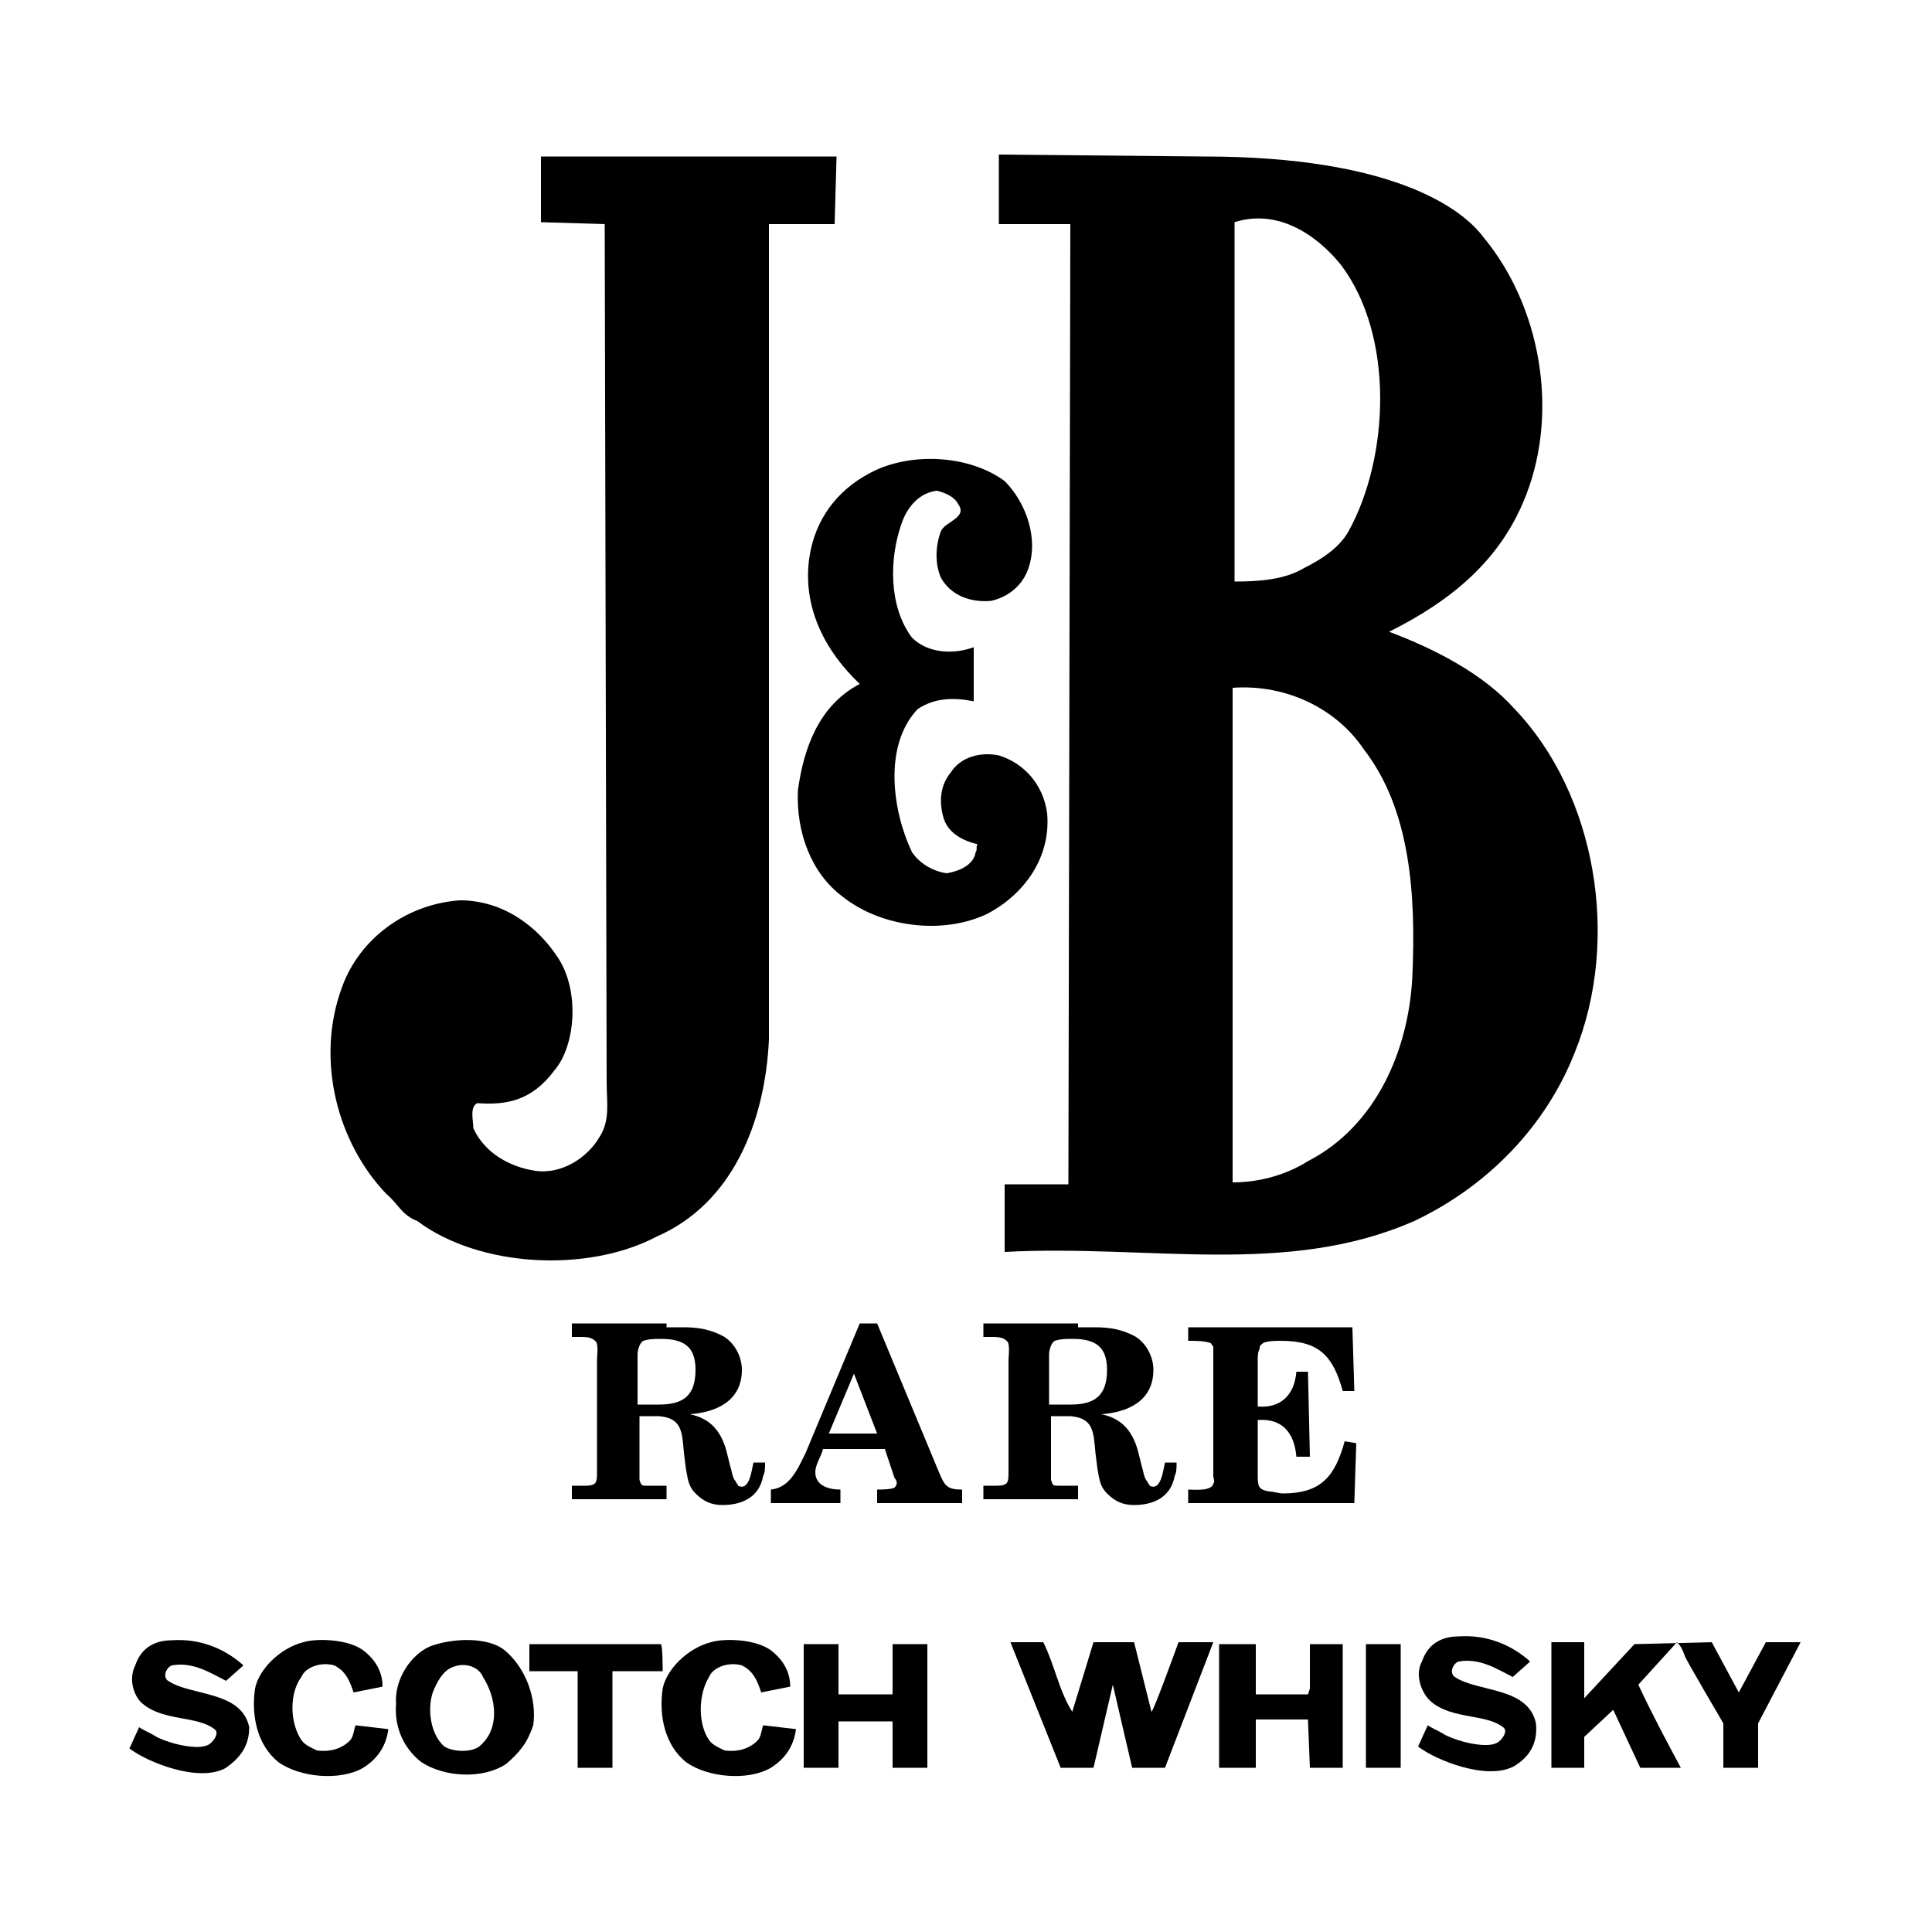
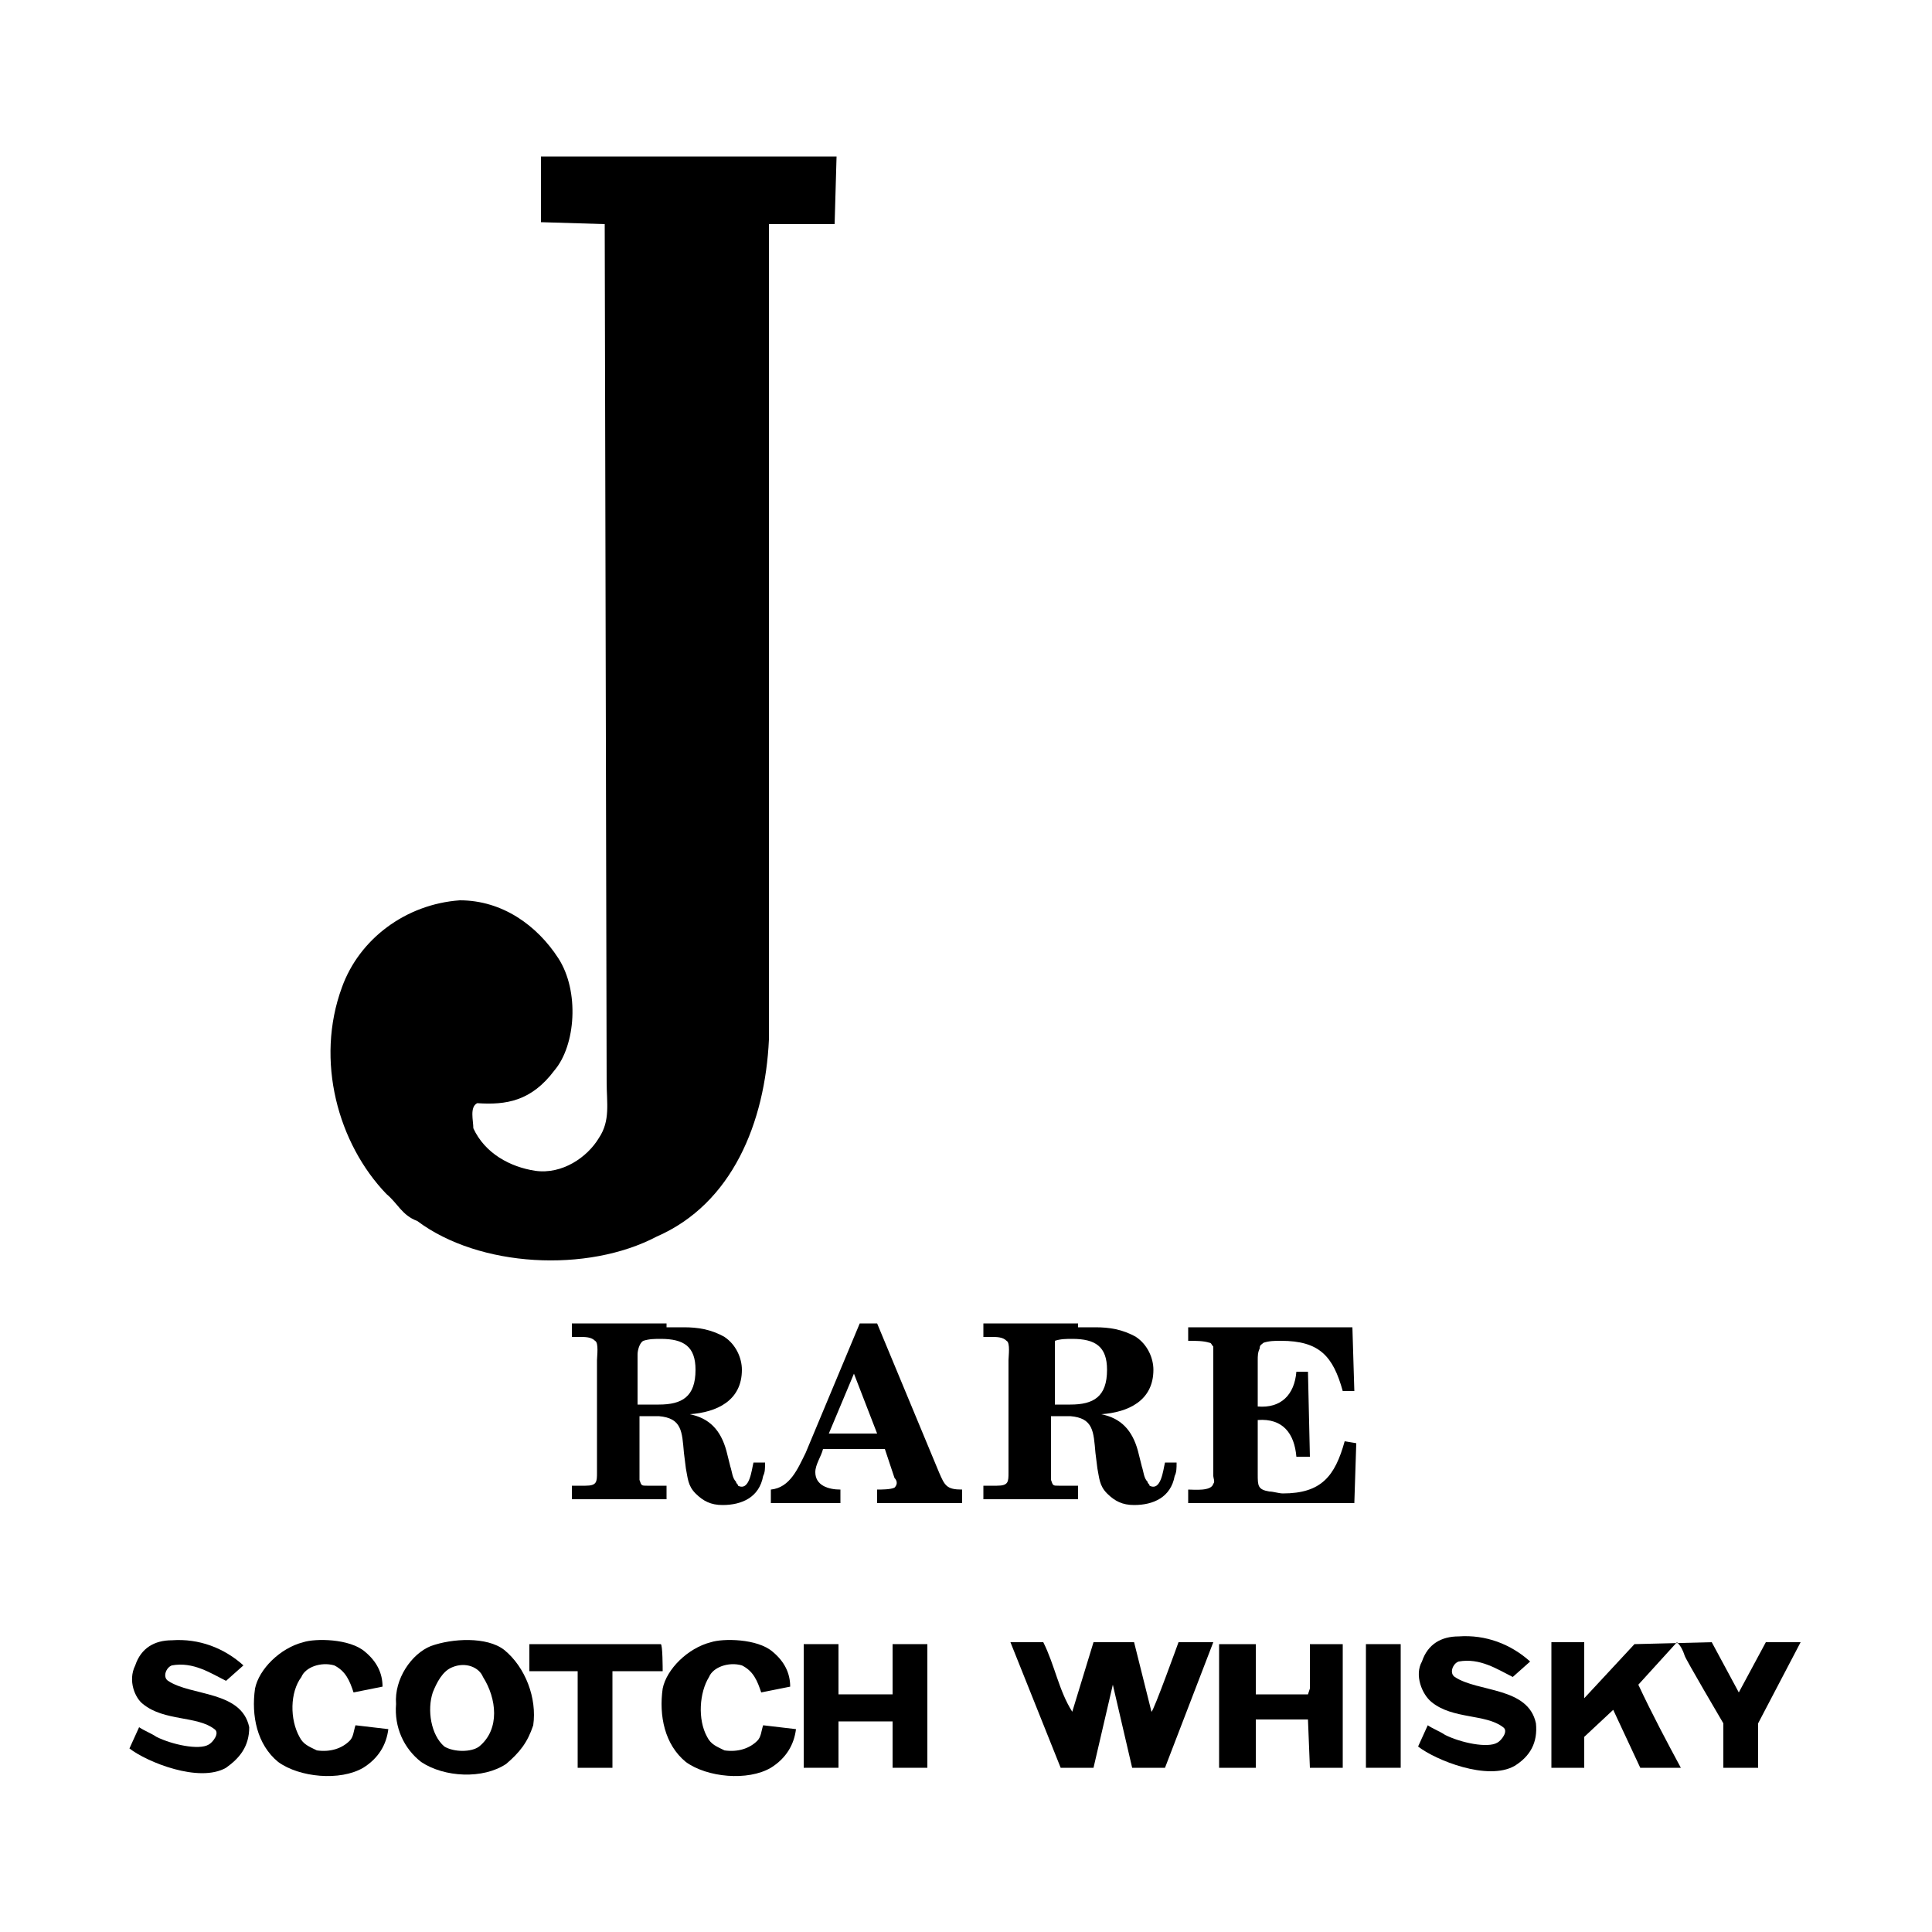
<svg xmlns="http://www.w3.org/2000/svg" version="1.1" id="Capa_1" x="0px" y="0px" viewBox="0 0 100 100" style="enable-background:new 0 0 100 100;" xml:space="preserve">
  <style type="text/css">
	.st0{fill-rule:evenodd;clip-rule:evenodd;}
	.st1{fill-rule:evenodd;clip-rule:evenodd;fill:#FFCB08;}
	.st2{fill:#092F86;}
	.st3{fill:#0E3389;}
	.st4{fill:#0D3288;}
	.st5{fill:#0C3188;}
	.st6{fill:#0C3288;}
	.st7{fill:#BA0C2F;}
	.st8{fill:#FFFFFF;}
	.st9{fill:#04091D;}
	.st10{fill:#A1001B;}
	.st11{fill:#005030;}
	.st12{fill:#BED2CA;}
	.st13{fill:#7CA595;}
	.st14{fill:#CADAD4;}
	.st15{fill:#B2CAC0;}
	.st16{fill:#437D66;}
	.st17{fill:#FEFEFE;}
	.st18{fill-rule:evenodd;clip-rule:evenodd;fill:#AA0834;}
	.st19{fill-rule:evenodd;clip-rule:evenodd;fill:#870A26;}
	.st20{fill-rule:evenodd;clip-rule:evenodd;fill:#5A0313;}
	.st21{fill-rule:evenodd;clip-rule:evenodd;fill:#C6043D;}
	.st22{fill:#F3B0AA;}
	.st23{fill:#5A0313;}
	.st24{fill-rule:evenodd;clip-rule:evenodd;fill:#DCCD87;}
	.st25{fill-rule:evenodd;clip-rule:evenodd;fill:#E30520;}
	.st26{fill-rule:evenodd;clip-rule:evenodd;fill:#1D1D1B;}
	.st27{fill-rule:evenodd;clip-rule:evenodd;fill:#CC2131;}
	.st28{fill-rule:evenodd;clip-rule:evenodd;fill:#E63027;}
	.st29{fill-rule:evenodd;clip-rule:evenodd;fill:#1D1D1B;stroke:#1D1D1B;stroke-width:0.413;stroke-miterlimit:2.613;}
	.st30{fill-rule:evenodd;clip-rule:evenodd;fill:#231F20;}
	.st31{fill-rule:evenodd;clip-rule:evenodd;fill:#AA7E34;}
	.st32{fill:#AB7E34;}
	.st33{fill-rule:evenodd;clip-rule:evenodd;fill:#BE2B31;}
	.st34{fill:#231F20;}
	.st35{fill-rule:evenodd;clip-rule:evenodd;fill:#25336A;}
	.st36{fill-rule:evenodd;clip-rule:evenodd;fill:#FFF5F2;}
	.st37{fill-rule:evenodd;clip-rule:evenodd;fill:#D8C48A;stroke:#D8C48A;stroke-width:0.216;stroke-miterlimit:2.613;}
	.st38{fill:none;stroke:#D8C48A;stroke-width:4;stroke-miterlimit:2.613;}
	.st39{fill-rule:evenodd;clip-rule:evenodd;fill:#D8C48A;}
	.st40{clip-path:url(#SVGID_2_);fill-rule:evenodd;clip-rule:evenodd;stroke:#000000;stroke-width:0.72;}
	.st41{fill-rule:evenodd;clip-rule:evenodd;fill:#BB2321;}
	.st42{clip-path:url(#SVGID_4_);}
	.st43{fill-rule:evenodd;clip-rule:evenodd;stroke:#1D1D1B;stroke-width:5.196109e-03;stroke-miterlimit:2.613;}
	
		.st44{fill-rule:evenodd;clip-rule:evenodd;stroke:#1D1D1B;stroke-width:0.51;stroke-linecap:round;stroke-linejoin:round;stroke-miterlimit:2.613;}
	.st45{fill:#F28F23;}
	.st46{fill:#1D1D1B;}
	.st47{fill-rule:evenodd;clip-rule:evenodd;fill:#FFFFFF;}
	.st48{fill:#DCB371;}
	.st49{fill:#E8C380;}
	.st50{fill:#F8D998;}
	.st51{fill:#D1A964;}
	.st52{fill:#C69B56;}
	.st53{fill:#ECC685;}
	.st54{fill:#F2CE8E;}
	.st55{fill:#BF8F4C;}
	.st56{fill:#FCDC9C;}
	.st57{fill:#DDB170;}
	.st58{fill:#D5AB64;}
	.st59{fill:#C99D5B;}
	.st60{fill:#DCB472;}
	.st61{fill:#F6CD85;}
	.st62{fill:#B52619;}
	.st63{fill:#CB1420;}
	.st64{fill:#BD8F4C;}
	.st65{fill:#CB9F5B;}
	.st66{fill:#160203;}
	.st67{fill:#CFA561;}
	.st68{fill:#F1BF76;}
	.st69{fill:#C89B58;}
	.st70{fill:#D5AC68;}
	.st71{fill:#C69A56;}
	.st72{fill:#EAB669;}
	.st73{fill:#DEB774;}
	.st74{fill:#DDB26E;}
	.st75{fill:#BD8F4B;}
	.st76{fill:#E9C683;}
	.st77{fill:#E5C080;}
	.st78{fill:#E4AA58;}
	.st79{fill:#FADA99;}
	.st80{fill:#F0CF8D;}
	.st81{fill:#C2A57D;}
	.st82{fill:#C09756;}
	.st83{fill:#C9A05F;}
	.st84{fill:#DCB676;}
	.st85{fill:#F0D090;}
	.st86{fill:#E6C685;}
	.st87{fill:#FEDC9E;}
	.st88{fill:#BF9450;}
	.st89{fill:#160202;}
	.st90{fill:#190106;}
	.st91{fill:#FADB9C;}
	.st92{fill:#EBB567;}
	.st93{fill:#C99D59;}
	.st94{fill:#F0C781;}
	.st95{fill:#D5AC6D;}
	.st96{fill:#F1D7A9;}
	.st97{fill:#F1CB8B;}
	.st98{fill:#D9B06D;}
	.st99{fill:#E2BF7F;}
	.st100{fill:#E5C07F;}
	.st101{fill:#DBB370;}
	.st102{fill:#F7D696;}
	.st103{fill:#CCA15D;}
	.st104{fill:#D6AC69;}
	.st105{fill:#DDB472;}
	.st106{fill:#E3BD7A;}
	.st107{fill:#F7CF8A;}
	.st108{fill:#D2A965;}
	.st109{fill:#FCDB99;}
	.st110{fill:#F4D594;}
	.st111{fill:#FDE0A1;}
	.st112{fill:#F2D08F;}
	.st113{fill:#1C0100;}
	.st114{fill:#FCDD9C;}
	.st115{fill:#BF904E;}
	.st116{fill:#BC8F4B;}
	.st117{fill:#D8AE6D;}
	.st118{fill:#CCA25E;}
	.st119{fill:#C0934F;}
	.st120{fill:#A8232B;}
	.st121{fill:#F2D090;}
	.st122{fill:#EAC482;}
	.st123{fill:#CA9D5B;}
	.st124{fill:#E6C17F;}
	.st125{fill:#F4D392;}
	.st126{fill:#ECC787;}
	.st127{fill:#D4AA66;}
	.st128{fill:#E0B976;}
	.st129{fill:#CA9C5A;}
	.st130{fill:#D3A764;}
	.st131{fill:#F8CF8C;}
	.st132{fill:#D8AF6A;}
	.st133{fill:#DEBE83;}
	.st134{fill:#E1C181;}
	.st135{fill:#E4BB7B;}
	.st136{fill:#F1C37A;}
	.st137{fill:#D4AC67;}
	.st138{fill:#E8C282;}
	.st139{fill:#D2B18C;}
	.st140{fill:#E3C181;}
	.st141{fill:#F5DC9D;}
	.st142{fill:#E2C07C;}
	.st143{fill:#FDDC9C;}
	.st144{fill:#CAA15E;}
	.st145{fill:#DFBF7F;}
	.st146{fill:#F1D191;}
	.st147{fill:#1C0000;}
	.st148{fill:#ECCD92;}
	.st149{fill:#E9B464;}
	.st150{fill:#1F0700;}
	.st151{fill:#BE914D;}
	.st152{fill:#FCDD9B;}
	.st153{fill:#DAB87D;}
	.st154{fill:#D9B779;}
	.st155{fill:#E4AA5A;}
	.st156{fill:#190000;}
	.st157{fill:#F3CF8F;}
	.st158{fill:#F4D195;}
	.st159{fill:#C8A562;}
	.st160{fill:#D2AE70;}
	.st161{fill:#EAC582;}
	.st162{fill:#EBC784;}
	.st163{fill:#B99151;}
	.st164{fill:#E0B978;}
	.st165{fill:#C5A061;}
	.st166{fill:#C09452;}
	.st167{fill:#DCB673;}
	.st168{fill:#E9B465;}
	.st169{fill:#1B0007;}
	.st170{fill:#D7B16D;}
	.st171{fill:#C89B57;}
	.st172{fill:#EFBE74;}
	.st173{fill:#CFA461;}
	.st174{fill:#D1A765;}
	.st175{fill:#F7CE8A;}
	.st176{fill:#DAB26F;}
	.st177{fill:#BD914C;}
	.st178{fill:#CEA05E;}
	.st179{fill:#E6BE7C;}
	.st180{fill:#FBDA99;}
	.st181{fill:#DBB371;}
	.st182{fill:#ECC886;}
	.st183{fill:#E9C482;}
	.st184{fill:#CEA461;}
	.st185{fill:#F5D391;}
	.st186{fill:#F5D191;}
	.st187{fill:#DEB473;}
	.st188{clip-path:url(#SVGID_8_);}
	.st189{clip-path:url(#SVGID_10_);}
	.st190{clip-path:url(#SVGID_14_);}
	.st191{clip-path:url(#SVGID_16_);}
	.st192{clip-path:url(#SVGID_20_);}
	.st193{fill:#DA6044;}
	.st194{clip-path:url(#SVGID_24_);}
	.st195{clip-path:url(#SVGID_26_);}
	.st196{clip-path:url(#SVGID_30_);}
	.st197{clip-path:url(#SVGID_32_);}
	.st198{clip-path:url(#SVGID_36_);}
	.st199{clip-path:url(#SVGID_38_);}
	.st200{clip-path:url(#SVGID_42_);}
	.st201{clip-path:url(#SVGID_44_);}
	.st202{clip-path:url(#SVGID_48_);}
	.st203{clip-path:url(#SVGID_50_);}
	.st204{clip-path:url(#SVGID_54_);}
	.st205{clip-path:url(#SVGID_56_);}
	.st206{clip-path:url(#SVGID_60_);}
	.st207{clip-path:url(#SVGID_64_);}
	.st208{clip-path:url(#SVGID_66_);}
	.st209{clip-path:url(#SVGID_70_);}
	.st210{clip-path:url(#SVGID_72_);}
	.st211{clip-path:url(#SVGID_76_);}
	.st212{clip-path:url(#SVGID_78_);}
	.st213{clip-path:url(#SVGID_82_);}
	.st214{clip-path:url(#SVGID_84_);}
	.st215{clip-path:url(#SVGID_88_);}
	.st216{clip-path:url(#SVGID_90_);}
	.st217{clip-path:url(#SVGID_94_);}
	.st218{clip-path:url(#SVGID_96_);}
	.st219{clip-path:url(#SVGID_100_);}
	.st220{clip-path:url(#SVGID_102_);}
	.st221{clip-path:url(#SVGID_106_);}
	.st222{clip-path:url(#SVGID_108_);}
	.st223{clip-path:url(#SVGID_112_);}
	.st224{clip-path:url(#SVGID_114_);}
	.st225{clip-path:url(#SVGID_118_);}
	.st226{clip-path:url(#SVGID_120_);}
	.st227{clip-path:url(#SVGID_124_);}
	.st228{clip-path:url(#SVGID_126_);}
	.st229{clip-path:url(#SVGID_130_);}
	.st230{clip-path:url(#SVGID_132_);}
	.st231{clip-path:url(#SVGID_136_);}
	.st232{clip-path:url(#SVGID_138_);}
	.st233{clip-path:url(#SVGID_142_);}
	.st234{clip-path:url(#SVGID_144_);}
	.st235{clip-path:url(#SVGID_148_);}
	.st236{clip-path:url(#SVGID_150_);}
	.st237{clip-path:url(#SVGID_154_);}
	.st238{clip-path:url(#SVGID_156_);}
	.st239{clip-path:url(#SVGID_160_);}
	.st240{clip-path:url(#SVGID_162_);}
	.st241{clip-path:url(#SVGID_166_);}
	.st242{clip-path:url(#SVGID_168_);}
	.st243{clip-path:url(#SVGID_172_);}
	.st244{clip-path:url(#SVGID_174_);}
	.st245{clip-path:url(#SVGID_178_);}
	.st246{clip-path:url(#SVGID_180_);}
	.st247{clip-path:url(#SVGID_184_);}
	.st248{clip-path:url(#SVGID_186_);}
	.st249{clip-path:url(#SVGID_190_);}
	.st250{clip-path:url(#SVGID_192_);}
	.st251{clip-path:url(#SVGID_196_);}
	.st252{clip-path:url(#SVGID_198_);}
	.st253{clip-path:url(#SVGID_202_);}
	.st254{clip-path:url(#SVGID_204_);}
	.st255{clip-path:url(#SVGID_208_);}
	.st256{clip-path:url(#SVGID_210_);}
	.st257{clip-path:url(#SVGID_214_);}
	.st258{clip-path:url(#SVGID_216_);}
	.st259{clip-path:url(#SVGID_220_);}
	.st260{clip-path:url(#SVGID_222_);}
	.st261{clip-path:url(#SVGID_226_);}
	.st262{clip-path:url(#SVGID_228_);}
	.st263{fill:#FAF9EF;}
	.st264{clip-path:url(#SVGID_232_);}
	.st265{clip-path:url(#SVGID_234_);}
	.st266{clip-path:url(#SVGID_238_);}
	.st267{clip-path:url(#SVGID_240_);}
	.st268{fill-rule:evenodd;clip-rule:evenodd;fill:#E8BF4C;}
	.st269{fill-rule:evenodd;clip-rule:evenodd;fill:#E0081B;}
	.st270{fill-rule:evenodd;clip-rule:evenodd;fill:#FFD800;}
	.st271{fill-rule:evenodd;clip-rule:evenodd;fill:#B07122;}
	.st272{fill-rule:evenodd;clip-rule:evenodd;fill:#A22323;}
	.st273{fill:none;}
</style>
  <g>
    <path class="st0" d="M91,89.2v2.3l-1.8,0c0-0.1,0-2.3,0-2.3s-2-3.4-2-3.5c-0.1-0.3-0.2-0.5-0.4-0.7l-2,2.2c0.7,1.5,1.5,3,2.2,4.3   h-2.1l-1.4-3L82,89.9v1.6l-1.7,0V85H82l0,2.9l2.6-2.8l4-0.1l1.4,2.6l1.4-2.6h1.8L91,89.2L91,89.2z" />
    <polygon class="st0" points="70.7,91.5 70.7,85.1 72.5,85.1 72.5,91.5 70.7,91.5  " />
    <g>
-       <path d="M78.4,36.7c-1.6-1.8-4.1-3.1-6.5-4c3.2-1.6,5.8-3.7,7.1-7.1c1.7-4.4,0.7-9.8-2.2-13.3c-1.1-1.5-4.7-4.2-14.5-4.2L51.7,8    v3.6h3.7l-0.1,49.7l-3.3,0v3.5c7.5-0.4,14.6,1.3,21.2-1.6c3.8-1.8,6.8-4.9,8.3-8.7C83.9,48.6,82.6,41.1,78.4,36.7z M63.9,11.5    c2.2-0.7,4.2,0.6,5.5,2.2c2.8,3.7,2.5,10,0.4,13.8c-0.5,0.9-1.5,1.5-2.3,1.9c-1,0.6-2.3,0.7-3.6,0.7L63.9,11.5z M73.1,50.6    c-0.2,3.8-1.9,7.7-5.4,9.5c-1.1,0.7-2.5,1.1-3.9,1.1l0-25.6c2.8-0.2,5.4,1.1,6.8,3.2C73,41.9,73.3,46.3,73.1,50.6z" />
-     </g>
+       </g>
    <polygon class="st0" points="67.8,91.5 67.7,89 65,89 65,91.5 63.1,91.5 63.1,85.1 65,85.1 65,87.7 67.7,87.7 67.8,87.4 67.8,85.1    69.5,85.1 69.5,91.5 67.8,91.5  " />
    <path class="st0" d="M60.3,91.5h-1.7l-1-4.3l-1,4.3h-1.7l-2.6-6.5H54c0.6,1.2,0.8,2.5,1.5,3.6l1.1-3.6h2.1l0.9,3.6   c0.1,0,1.4-3.6,1.4-3.6l1.8,0L60.3,91.5L60.3,91.5z" />
-     <path class="st0" d="M51.1,47.3c-2.3,1.1-5.5,0.7-7.5-0.9c-1.6-1.2-2.4-3.3-2.3-5.5c0.3-2.2,1.1-4.4,3.2-5.5c-1.8-1.7-3-4-2.6-6.6   c0.3-1.9,1.4-3.4,3.1-4.3c2-1.1,5.1-1,7,0.4c1.1,1.1,1.8,3,1.2,4.6c-0.3,0.8-1,1.4-1.9,1.6c-1.1,0.1-2.1-0.3-2.6-1.2   c-0.3-0.7-0.3-1.6,0-2.4c0.2-0.5,1.4-0.7,0.9-1.4c-0.2-0.4-0.7-0.6-1.1-0.7c-0.9,0.1-1.5,0.8-1.8,1.6c-0.7,1.9-0.7,4.4,0.5,6   c0.8,0.8,2.1,0.9,3.2,0.5v2.8c-1-0.2-2-0.2-2.9,0.4c-1.8,1.9-1.3,5.3-0.3,7.4c0.4,0.6,1.1,1,1.8,1.1c0.6-0.1,1.4-0.4,1.5-1.1   c0.1-0.1,0-0.3,0.1-0.4c-0.8-0.2-1.6-0.6-1.8-1.5c-0.2-0.8-0.1-1.6,0.4-2.2c0.5-0.8,1.5-1.1,2.5-0.9c1.3,0.4,2.3,1.5,2.5,3   C54.4,44.4,53,46.3,51.1,47.3L51.1,47.3z" />
    <polygon class="st0" points="46.2,91.5 46.2,89.1 43.4,89.1 43.4,91.5 41.6,91.5 41.6,85.1 43.4,85.1 43.4,87.7 45,87.7 46.2,87.7    46.2,85.1 48,85.1 48,91.5 46.2,91.5  " />
    <path class="st0" d="M43.2,11.6h-3.4l0,42.2c-0.2,4.3-1.9,8.5-5.8,10.2c-3.6,1.9-9.2,1.6-12.4-0.8c-0.8-0.3-1-0.9-1.6-1.4   c-2.5-2.6-3.7-6.9-2.3-10.7c0.9-2.5,3.3-4.3,6.1-4.5c2.2,0,4,1.3,5.1,3c1.1,1.7,0.9,4.5-0.2,5.8c-1.2,1.6-2.5,1.8-4,1.7   c-0.4,0.2-0.2,0.9-0.2,1.3c0.6,1.3,1.9,2,3.2,2.2c1.4,0.2,2.7-0.7,3.3-1.7c0.6-0.9,0.4-1.8,0.4-2.9l-0.1-44.4l-3.3-0.1V8.1   c5.5,0,15.3,0,15.3,0L43.2,11.6L43.2,11.6z" />
    <path class="st0" d="M34.3,86.5l-2.6,0v5h-1.8v-5h-2.5v-1.4h6.8C34.3,85.1,34.3,86.4,34.3,86.5L34.3,86.5z" />
    <g>
      <path d="M26.1,85.4c-0.9-0.7-2.7-0.6-3.8-0.2c-1,0.4-1.9,1.7-1.8,3c-0.1,1.2,0.4,2.3,1.3,3c1.2,0.8,3.2,0.9,4.4,0.1    c0.7-0.6,1.1-1.1,1.4-2C27.8,87.9,27.2,86.3,26.1,85.4z M24.8,90.4c-0.4,0.3-1.3,0.3-1.8,0c-0.7-0.6-0.9-1.9-0.6-2.8    c0.2-0.5,0.5-1.1,1-1.3c0.7-0.3,1.4,0,1.6,0.5C25.7,87.9,25.9,89.5,24.8,90.4z" />
    </g>
    <path class="st0" d="M34.5,68.7l0.9,0c0.7,0,1.4,0.1,2.1,0.5c0.6,0.4,0.9,1.1,0.9,1.7c0,1.6-1.3,2.2-2.7,2.3v0   c1,0.2,1.6,0.8,1.9,1.9l0.2,0.8c0.1,0.3,0.1,0.6,0.3,0.8c0,0.1,0.1,0.1,0.1,0.2c0.6,0.3,0.7-0.8,0.8-1.2h0.6c0,0.3,0,0.5-0.1,0.7   c-0.2,1.1-1.1,1.5-2.1,1.5c-0.6,0-1-0.2-1.4-0.6c-0.4-0.4-0.4-0.8-0.5-1.3l-0.1-0.8c-0.1-1.1-0.1-1.8-1.3-1.9c-0.2,0-0.4,0-0.6,0   h-0.4v2.9c0,0.1,0,0.3,0,0.4c0.1,0.3,0.1,0.3,0.4,0.3c0.2,0,0.4,0,0.7,0h0.3v0.7h-4.9v-0.7c0.2,0,0.5,0,0.7,0   c0.6,0,0.6-0.2,0.6-0.7v-5.8c0-0.2,0.1-0.9-0.1-1c-0.2-0.2-0.5-0.2-0.8-0.2h-0.4v-0.7H34.5L34.5,68.7z M33.1,72.7c0.3,0,0.7,0,1,0   c1.2,0,1.9-0.4,1.9-1.8c0-1.2-0.6-1.6-1.8-1.6c-0.3,0-0.6,0-0.9,0.1c-0.2,0.1-0.3,0.5-0.3,0.7V72.7L33.1,72.7z" />
    <path class="st0" d="M44.5,68.5h0.9l3.2,7.7c0.3,0.7,0.4,0.9,1.2,0.9v0.7h-4.4v-0.7c0.2,0,0.7,0,0.9-0.1c0.2-0.2,0.1-0.4,0-0.5   L45.8,75h-3.2c-0.1,0.4-0.4,0.8-0.4,1.2c0,0.7,0.7,0.9,1.3,0.9v0.7h-3.6v-0.7c1-0.1,1.4-1.1,1.8-1.9L44.5,68.5L44.5,68.5z    M45.4,74.2l-1.2-3.1l-1.3,3.1H45.4L45.4,74.2z" />
-     <path class="st0" d="M55.8,68.7l0.9,0c0.7,0,1.4,0.1,2.1,0.5c0.6,0.4,0.9,1.1,0.9,1.7c0,1.6-1.3,2.2-2.7,2.3v0   c1,0.2,1.6,0.8,1.9,1.9l0.2,0.8c0.1,0.3,0.1,0.6,0.3,0.8c0,0.1,0.1,0.1,0.1,0.2c0.6,0.3,0.7-0.8,0.8-1.2h0.6c0,0.3,0,0.5-0.1,0.7   c-0.2,1.1-1.1,1.5-2.1,1.5c-0.6,0-1-0.2-1.4-0.6c-0.4-0.4-0.4-0.8-0.5-1.3l-0.1-0.8c-0.1-1.1-0.1-1.8-1.3-1.9c-0.2,0-0.4,0-0.6,0   h-0.4v2.9c0,0.1,0,0.3,0,0.4c0.1,0.3,0.1,0.3,0.4,0.3c0.2,0,0.4,0,0.7,0h0.3v0.7h-4.9v-0.7c0.2,0,0.5,0,0.7,0   c0.6,0,0.6-0.2,0.6-0.7v-5.8c0-0.2,0.1-0.9-0.1-1c-0.2-0.2-0.5-0.2-0.8-0.2h-0.4v-0.7H55.8L55.8,68.7z M54.4,72.7c0.3,0,0.7,0,1,0   c1.2,0,1.9-0.4,1.9-1.8c0-1.2-0.6-1.6-1.8-1.6c-0.3,0-0.6,0-0.9,0.1c-0.2,0.1-0.3,0.5-0.3,0.7V72.7L54.4,72.7z" />
+     <path class="st0" d="M55.8,68.7l0.9,0c0.7,0,1.4,0.1,2.1,0.5c0.6,0.4,0.9,1.1,0.9,1.7c0,1.6-1.3,2.2-2.7,2.3v0   c1,0.2,1.6,0.8,1.9,1.9l0.2,0.8c0.1,0.3,0.1,0.6,0.3,0.8c0,0.1,0.1,0.1,0.1,0.2c0.6,0.3,0.7-0.8,0.8-1.2h0.6c0,0.3,0,0.5-0.1,0.7   c-0.2,1.1-1.1,1.5-2.1,1.5c-0.6,0-1-0.2-1.4-0.6c-0.4-0.4-0.4-0.8-0.5-1.3l-0.1-0.8c-0.1-1.1-0.1-1.8-1.3-1.9c-0.2,0-0.4,0-0.6,0   h-0.4v2.9c0,0.1,0,0.3,0,0.4c0.1,0.3,0.1,0.3,0.4,0.3c0.2,0,0.4,0,0.7,0h0.3v0.7h-4.9v-0.7c0.2,0,0.5,0,0.7,0   c0.6,0,0.6-0.2,0.6-0.7v-5.8c0-0.2,0.1-0.9-0.1-1c-0.2-0.2-0.5-0.2-0.8-0.2h-0.4v-0.7H55.8L55.8,68.7z M54.4,72.7c0.3,0,0.7,0,1,0   c1.2,0,1.9-0.4,1.9-1.8c0-1.2-0.6-1.6-1.8-1.6c-0.3,0-0.6,0-0.9,0.1V72.7L54.4,72.7z" />
    <path class="st0" d="M70.1,77.8h-8.6v-0.7c0.3,0,1.2,0.1,1.3-0.3c0.1-0.1,0-0.3,0-0.4v-6.4c0-0.1,0-0.2,0-0.3   c-0.1-0.1-0.1-0.2-0.2-0.2c-0.3-0.1-0.7-0.1-1.1-0.1v-0.7H70l0.1,3.3h-0.6c-0.5-1.8-1.2-2.6-3.2-2.6c-0.3,0-0.6,0-0.9,0.1   c-0.1,0.1-0.2,0.1-0.2,0.3c-0.1,0.2-0.1,0.4-0.1,0.6v2.4c1.2,0.1,1.9-0.6,2-1.8h0.6l0.1,4.4h-0.7c-0.1-1.2-0.7-2-2-1.9v2.8   c0,0.6,0,0.8,0.6,0.9c0.2,0,0.5,0.1,0.7,0.1c2,0,2.7-0.9,3.2-2.7l0.6,0.1L70.1,77.8L70.1,77.8z" />
    <path class="st0" d="M78.4,91.4c-1.4,0.8-4.1-0.3-5-1l0.5-1.1c0.3,0.2,0.6,0.3,0.9,0.5c0.8,0.4,2.2,0.7,2.7,0.4   c0.2-0.1,0.6-0.6,0.3-0.8c-0.9-0.7-2.6-0.4-3.7-1.3c-0.5-0.4-0.9-1.4-0.5-2.1c0.3-0.9,1-1.3,1.9-1.3c1.4-0.1,2.7,0.4,3.7,1.3   l-0.9,0.8c-0.8-0.4-1.7-1-2.8-0.8c-0.3,0.1-0.5,0.6-0.2,0.8c1.2,0.8,3.8,0.5,4.2,2.4C79.6,90.2,79.2,90.9,78.4,91.4L78.4,91.4z" />
    <path class="st0" d="M39.9,91.5c-1.2,0.7-3.3,0.5-4.4-0.3c-1.1-0.9-1.4-2.4-1.2-3.8c0.2-1,1.3-2.1,2.5-2.4c0.6-0.2,2.4-0.2,3.2,0.5   c0.6,0.5,0.9,1.1,0.9,1.8l-1.5,0.3c-0.2-0.6-0.4-1.1-1-1.4c-0.7-0.2-1.5,0.1-1.7,0.6c-0.5,0.8-0.6,2.2-0.1,3.1   c0.2,0.4,0.5,0.5,0.9,0.7c0.7,0.1,1.3-0.1,1.7-0.5c0.2-0.2,0.2-0.5,0.3-0.8l1.7,0.2C41.1,90.3,40.7,91,39.9,91.5L39.9,91.5z" />
    <path class="st0" d="M18.8,91.5c-1.2,0.7-3.3,0.5-4.4-0.3c-1.1-0.9-1.4-2.4-1.2-3.8c0.2-1,1.3-2.1,2.5-2.4c0.6-0.2,2.4-0.2,3.2,0.5   c0.6,0.5,0.9,1.1,0.9,1.8l-1.5,0.3c-0.2-0.6-0.4-1.1-1-1.4c-0.7-0.2-1.5,0.1-1.7,0.6C15,87.6,15,89,15.5,89.9   c0.2,0.4,0.5,0.5,0.9,0.7c0.7,0.1,1.3-0.1,1.7-0.5c0.2-0.2,0.2-0.5,0.3-0.8l1.7,0.2C20,90.3,19.6,91,18.8,91.5L18.8,91.5z" />
    <path class="st0" d="M11.7,91.5c-1.4,0.8-4.1-0.3-5-1l0.5-1.1c0.3,0.2,0.6,0.3,0.9,0.5c0.8,0.4,2.2,0.7,2.7,0.4   c0.2-0.1,0.6-0.6,0.3-0.8c-0.9-0.7-2.6-0.4-3.7-1.3C7,87.9,6.6,87,7,86.2c0.3-0.9,1-1.3,1.9-1.3c1.4-0.1,2.7,0.4,3.7,1.3L11.7,87   c-0.8-0.4-1.7-1-2.8-0.8c-0.3,0.1-0.5,0.6-0.2,0.8c1.2,0.8,3.8,0.5,4.2,2.4C12.9,90.4,12.4,91,11.7,91.5L11.7,91.5z" />
  </g>
</svg>